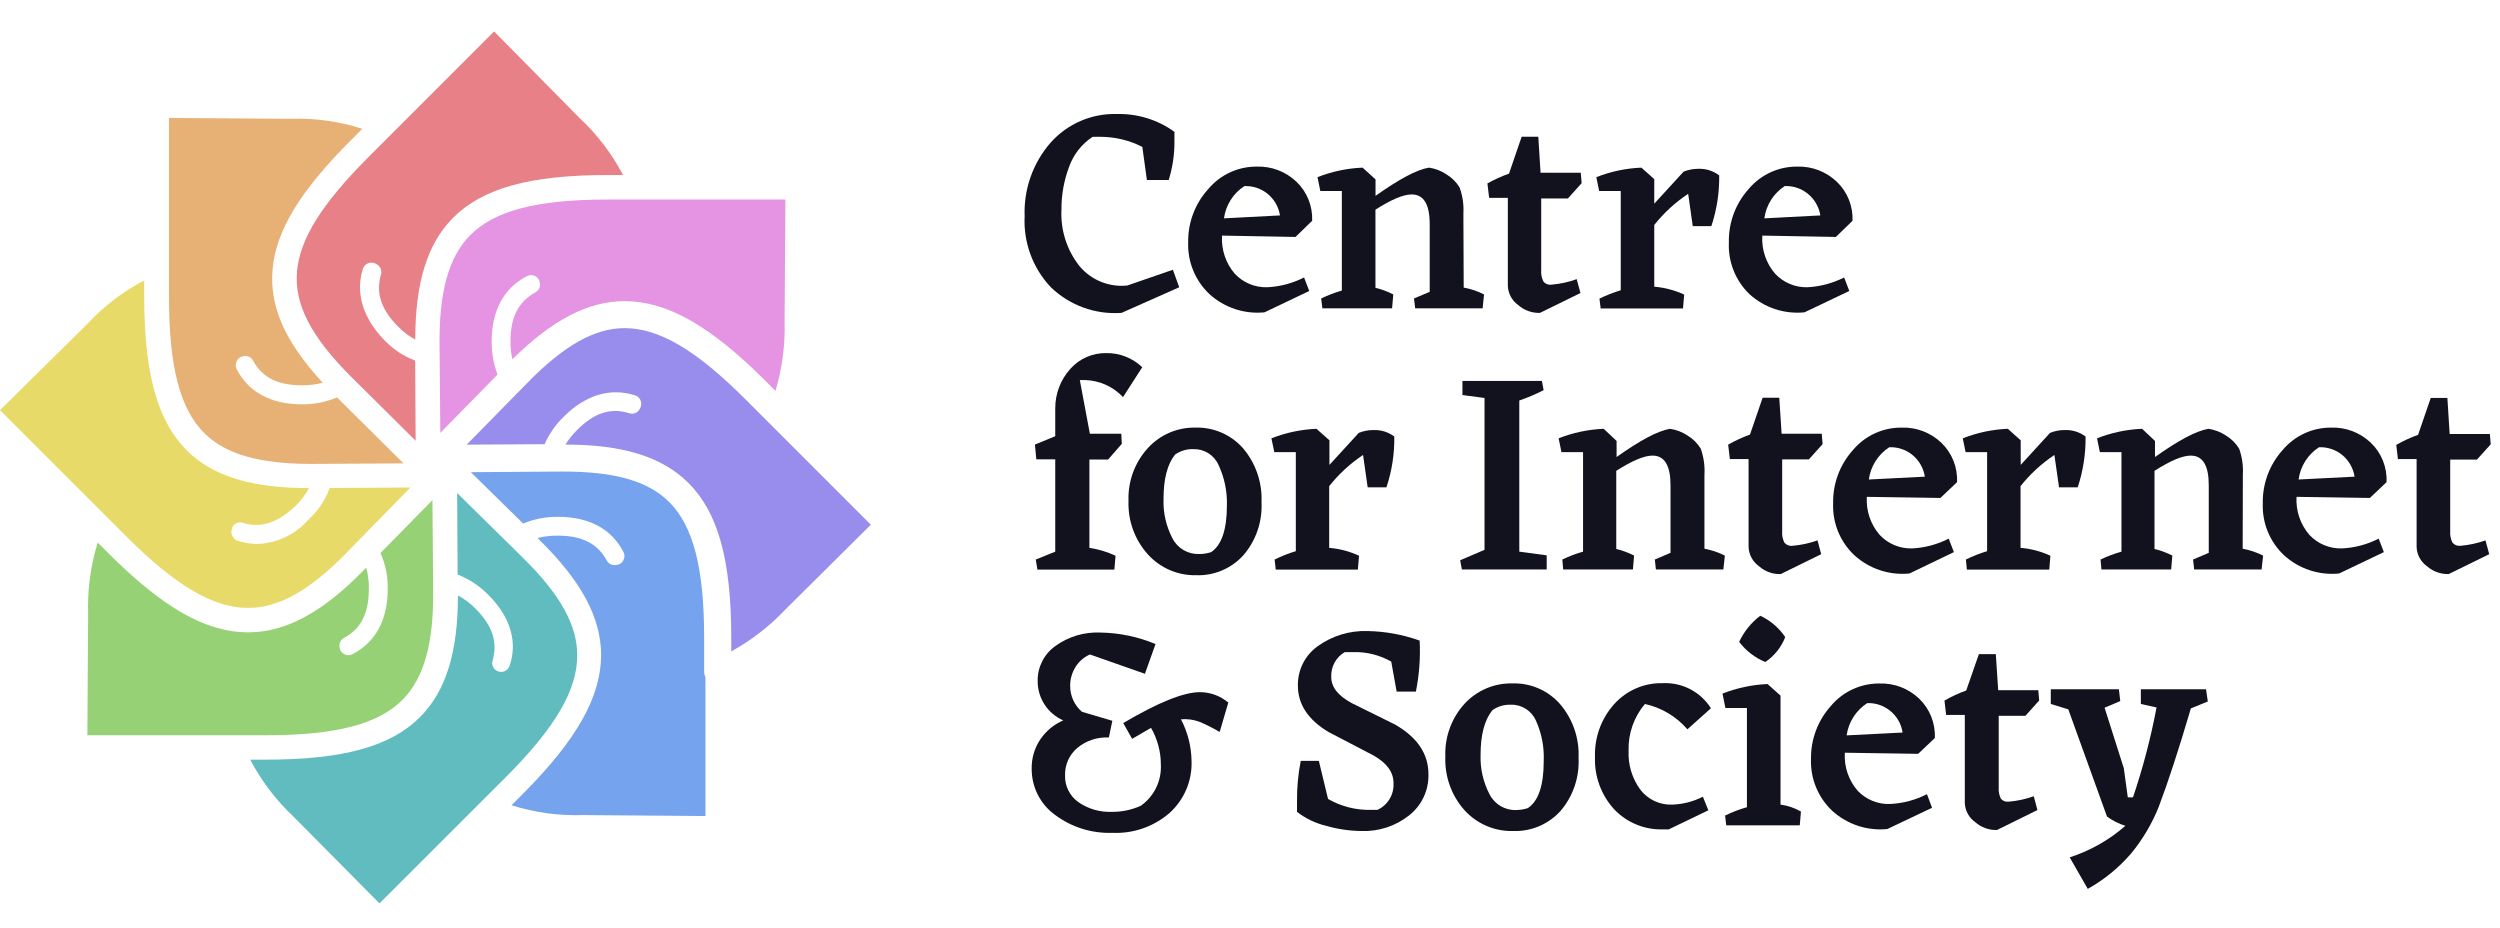
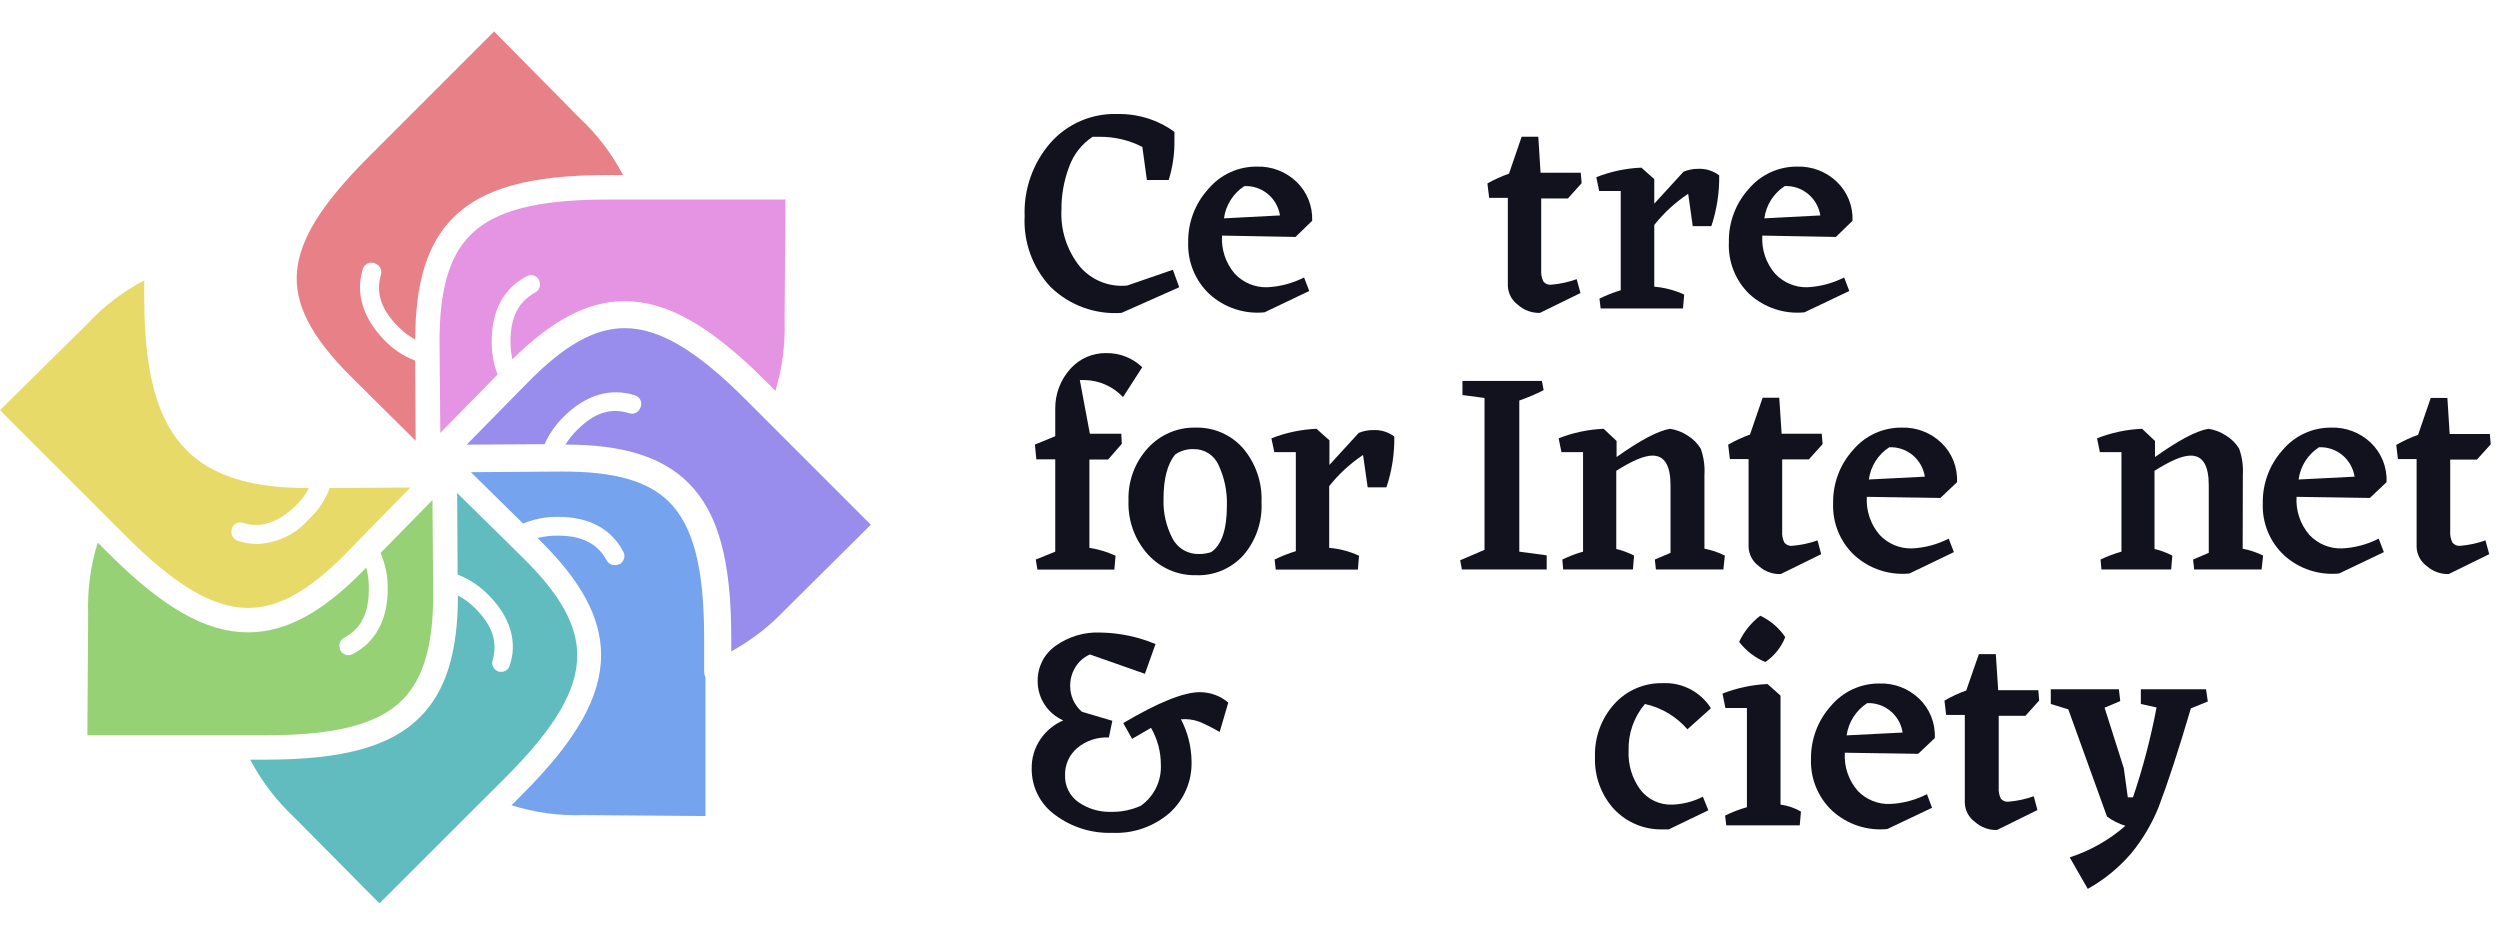
<svg xmlns="http://www.w3.org/2000/svg" width="194px" height="72px" viewBox="0 0 194 72" version="1.1">
  <title>Logos/HorizontalColor Copy</title>
  <g id="Brand" stroke="none" stroke-width="1" fill="none" fill-rule="evenodd">
    <g id="Branding" transform="translate(-294, -593)" fill-rule="nonzero">
      <g id="Logos/HorizontalColor-Copy" transform="translate(294, 595.441)">
        <g id="Logos/Elements/LogoType" transform="translate(79.502, 6.403)" fill="#12121E">
          <path d="M12.006,13.447 L7.528,15.436 C5.502,15.581 3.51,14.859 2.044,13.447 C0.644,11.968 -0.091,9.978 0.009,7.94 C-0.071,5.852 0.646,3.812 2.014,2.237 C3.328,0.755 5.23,-0.064 7.205,0.004 C8.792,-0.03 10.347,0.455 11.635,1.387 L11.635,1.454 L11.635,2.066 C11.647,3.103 11.497,4.135 11.19,5.125 L9.496,5.125 L9.143,2.555 C8.114,2.03 6.975,1.762 5.822,1.772 L5.286,1.772 C4.438,2.33 3.796,3.151 3.458,4.11 C3.06,5.163 2.86,6.281 2.867,7.408 C2.784,8.994 3.28,10.556 4.262,11.801 C5.172,12.893 6.563,13.459 7.973,13.312 L11.513,12.089 L12.006,13.447 Z" id="Path" />
          <path d="M15.327,9.439 C15.26,10.516 15.614,11.576 16.314,12.395 C16.968,13.094 17.888,13.477 18.843,13.447 C19.836,13.397 20.807,13.139 21.694,12.688 L22.096,13.735 L18.623,15.393 C17.068,15.548 15.519,15.037 14.358,13.986 C13.252,12.947 12.647,11.479 12.701,9.959 C12.676,8.428 13.237,6.946 14.267,5.817 C15.2,4.709 16.575,4.075 18.02,4.085 C19.163,4.046 20.274,4.469 21.103,5.26 C21.925,6.046 22.369,7.15 22.322,8.289 L21.03,9.543 L15.327,9.439 Z M17.063,5.597 C16.196,6.157 15.617,7.072 15.479,8.099 L19.824,7.873 C19.614,6.519 18.426,5.54 17.063,5.597 L17.063,5.597 Z" id="Shape" />
-           <path d="M34.081,13.472 C34.63,13.571 35.162,13.751 35.659,14.004 L35.55,15.081 L30.316,15.081 L30.224,14.316 L31.443,13.802 L31.443,8.546 C31.443,7.008 30.976,6.241 30.042,6.245 C29.4,6.245 28.464,6.639 27.233,7.426 L27.233,13.49 C27.713,13.605 28.177,13.778 28.616,14.004 L28.524,15.081 L23.114,15.081 L23.022,14.316 C23.539,14.068 24.075,13.863 24.625,13.704 L24.625,5.976 L22.955,5.976 L22.736,4.905 C23.852,4.464 25.035,4.213 26.234,4.165 L27.239,5.076 L27.239,6.355 C29.067,5.058 30.432,4.324 31.382,4.165 C31.864,4.233 32.324,4.409 32.729,4.679 C33.153,4.93 33.509,5.283 33.765,5.707 C33.999,6.359 34.099,7.052 34.057,7.744 L34.081,13.472 Z" id="Path" />
          <path d="M40.893,13.245 C41.562,13.191 42.219,13.047 42.849,12.817 L43.142,13.894 L39.998,15.436 C39.376,15.456 38.77,15.237 38.304,14.824 C37.828,14.48 37.534,13.937 37.506,13.349 L37.506,6.508 L36.056,6.508 L35.921,5.388 C36.458,5.089 37.018,4.835 37.597,4.63 L38.578,1.766 L39.87,1.766 L40.046,4.562 L43.166,4.562 L43.233,5.37 L42.167,6.557 L40.095,6.557 L40.095,12.101 C40.071,12.406 40.128,12.712 40.26,12.988 C40.409,13.183 40.651,13.281 40.893,13.245 Z" id="Path" />
          <path d="M53.908,4.764 C53.928,6.103 53.722,7.435 53.299,8.705 L51.855,8.705 L51.501,6.196 C50.503,6.858 49.615,7.674 48.869,8.613 L48.869,13.404 C49.673,13.47 50.459,13.677 51.191,14.016 L51.099,15.093 L44.708,15.093 L44.616,14.328 C45.148,14.068 45.701,13.851 46.267,13.68 L46.267,5.976 L44.592,5.976 L44.373,4.905 C45.489,4.464 46.671,4.213 47.87,4.165 L48.869,5.058 L48.869,6.961 L51.142,4.477 C51.504,4.329 51.891,4.254 52.281,4.256 C52.866,4.232 53.44,4.412 53.908,4.764 L53.908,4.764 Z" id="Path" />
          <path d="M57.253,9.439 C57.185,10.517 57.542,11.579 58.246,12.395 C58.894,13.088 59.805,13.471 60.751,13.447 C61.743,13.396 62.714,13.137 63.602,12.688 L64.004,13.735 L60.525,15.393 C58.969,15.549 57.42,15.038 56.26,13.986 C55.172,12.939 54.588,11.471 54.658,9.959 C54.627,8.432 55.178,6.95 56.199,5.817 C57.133,4.709 58.508,4.075 59.952,4.085 C61.095,4.046 62.206,4.469 63.035,5.26 C63.857,6.046 64.301,7.15 64.254,8.289 L62.962,9.543 L57.253,9.439 Z M58.99,5.597 C58.126,6.16 57.55,7.074 57.412,8.099 L61.756,7.873 C61.652,7.22 61.314,6.628 60.805,6.208 C60.297,5.785 59.65,5.567 58.99,5.597 L58.99,5.597 Z" id="Shape" />
          <path d="M7.644,21.971 C6.876,21.152 5.814,20.676 4.695,20.649 L4.292,20.649 L5.072,24.816 L7.51,24.816 L7.552,25.593 L6.486,26.817 L5.036,26.817 L5.036,33.67 C5.738,33.775 6.421,33.981 7.065,34.282 L6.973,35.359 L1.002,35.359 L0.874,34.576 L2.385,33.964 L2.385,26.799 L0.917,26.799 L0.807,25.654 L2.385,25.006 L2.385,22.84 C2.382,21.709 2.799,20.618 3.555,19.78 C4.265,18.982 5.287,18.536 6.352,18.556 C7.387,18.543 8.386,18.936 9.136,19.652 L7.644,21.971 Z" id="Path" />
          <path d="M8.07,30.023 C8.015,28.514 8.553,27.043 9.569,25.93 C10.523,24.881 11.884,24.301 13.298,24.339 C14.691,24.306 16.028,24.89 16.954,25.936 C17.946,27.101 18.46,28.602 18.392,30.133 C18.467,31.638 17.961,33.113 16.978,34.251 C16.043,35.278 14.707,35.842 13.322,35.793 C11.896,35.825 10.527,35.233 9.569,34.172 C8.55,33.038 8.013,31.549 8.07,30.023 L8.07,30.023 Z M14.486,34 C15.299,33.45 15.705,32.242 15.705,30.378 C15.738,29.293 15.515,28.215 15.053,27.233 C14.711,26.468 13.944,25.985 13.109,26.009 C12.601,25.991 12.101,26.14 11.683,26.431 C11.086,27.174 10.788,28.318 10.788,29.864 C10.749,30.927 10.986,31.981 11.476,32.924 C11.871,33.701 12.679,34.178 13.548,34.147 C13.866,34.15 14.183,34.1 14.486,34 L14.486,34 Z" id="Shape" />
          <path d="M28.695,25.03 C28.716,26.369 28.51,27.701 28.086,28.971 L26.63,28.971 L26.27,26.462 C25.275,27.126 24.389,27.941 23.644,28.879 L23.644,33.67 C24.446,33.735 25.23,33.942 25.959,34.282 L25.868,35.359 L19.495,35.359 L19.409,34.576 C19.939,34.314 20.489,34.097 21.054,33.927 L21.054,26.242 L19.385,26.242 L19.159,25.171 C20.276,24.731 21.458,24.48 22.657,24.431 L23.662,25.324 L23.662,27.233 L25.935,24.749 C26.294,24.601 26.68,24.526 27.068,24.528 C27.652,24.502 28.227,24.68 28.695,25.03 L28.695,25.03 Z" id="Path" />
          <path d="M40.522,34.251 L40.522,35.347 L33.941,35.347 L33.807,34.631 L35.696,33.823 L35.696,22.038 L33.984,21.812 L33.984,20.716 L40.15,20.716 L40.284,21.432 C39.674,21.745 39.043,22.013 38.395,22.234 L38.395,33.964 L40.522,34.251 Z" id="Path" />
          <path d="M52.763,33.737 C53.313,33.838 53.847,34.018 54.347,34.27 L54.231,35.347 L48.997,35.347 L48.912,34.576 L50.13,34.056 L50.13,28.812 C50.13,27.276 49.667,26.511 48.729,26.511 C48.089,26.511 47.157,26.903 45.92,27.692 L45.92,33.756 C46.4,33.871 46.864,34.044 47.303,34.27 L47.212,35.347 L41.801,35.347 L41.734,34.576 C42.251,34.324 42.79,34.12 43.343,33.964 L43.343,26.242 L41.667,26.242 L41.448,25.171 C42.564,24.729 43.746,24.479 44.945,24.431 L45.945,25.373 L45.945,26.621 C47.772,25.324 49.137,24.596 50.088,24.431 C50.57,24.502 51.032,24.677 51.44,24.944 C51.863,25.198 52.219,25.551 52.476,25.972 C52.708,26.625 52.805,27.318 52.763,28.01 L52.763,33.737 Z" id="Path" />
          <path d="M59.575,33.511 C60.244,33.457 60.904,33.315 61.537,33.089 L61.823,34.16 L58.685,35.702 C58.063,35.727 57.455,35.507 56.991,35.09 C56.512,34.748 56.215,34.204 56.187,33.615 L56.187,26.78 L54.737,26.78 L54.603,25.66 C55.144,25.352 55.711,25.089 56.297,24.877 L57.278,22.02 L58.569,22.02 L58.752,24.816 L61.866,24.816 L61.933,25.618 L60.866,26.805 L58.795,26.805 L58.795,32.373 C58.771,32.676 58.828,32.98 58.959,33.254 C59.106,33.441 59.339,33.539 59.575,33.511 Z" id="Path" />
          <path d="M65.363,29.711 C65.298,30.787 65.654,31.845 66.356,32.66 C67.009,33.36 67.93,33.743 68.885,33.713 C69.872,33.663 70.838,33.405 71.718,32.954 L72.12,34 L68.672,35.659 C67.116,35.814 65.567,35.303 64.406,34.251 C63.297,33.216 62.692,31.745 62.749,30.225 C62.717,28.692 63.27,27.205 64.297,26.07 C65.233,24.96 66.613,24.325 68.062,24.339 C69.205,24.299 70.316,24.723 71.145,25.514 C71.975,26.307 72.42,27.424 72.364,28.573 L71.072,29.797 L65.363,29.711 Z M67.106,25.862 C66.238,26.423 65.659,27.338 65.521,28.365 L69.866,28.145 C69.764,27.491 69.428,26.897 68.921,26.474 C68.412,26.053 67.765,25.835 67.106,25.862 Z" id="Shape" />
-           <path d="M82.338,25.03 C82.356,26.369 82.15,27.701 81.729,28.971 L80.279,28.971 L79.919,26.462 C78.924,27.126 78.038,27.941 77.293,28.879 L77.293,33.67 C78.095,33.734 78.879,33.942 79.609,34.282 L79.523,35.359 L73.126,35.359 L73.052,34.576 C73.582,34.314 74.132,34.097 74.698,33.927 L74.698,26.242 L73.028,26.242 L72.809,25.171 C73.925,24.729 75.107,24.479 76.306,24.431 L77.305,25.324 L77.305,27.233 L79.578,24.749 C79.938,24.601 80.323,24.526 80.711,24.528 C81.295,24.502 81.87,24.68 82.338,25.03 L82.338,25.03 Z" id="Path" />
          <path d="M94.53,33.737 C95.081,33.838 95.614,34.018 96.115,34.27 L95.999,35.347 L90.765,35.347 L90.68,34.576 L91.898,34.056 L91.898,28.812 C91.898,27.276 91.435,26.511 90.497,26.511 C89.857,26.511 88.925,26.903 87.688,27.692 L87.688,33.756 C88.168,33.871 88.632,34.044 89.071,34.27 L88.98,35.347 L83.569,35.347 L83.502,34.576 C84.023,34.324 84.566,34.119 85.123,33.964 L85.123,26.242 L83.447,26.242 L83.228,25.171 C84.344,24.729 85.526,24.479 86.725,24.431 L87.725,25.373 L87.725,26.621 C89.552,25.324 90.917,24.596 91.868,24.431 C92.35,24.502 92.812,24.677 93.22,24.944 C93.643,25.198 93.999,25.551 94.256,25.972 C94.488,26.625 94.585,27.318 94.543,28.01 L94.53,33.737 Z" id="Path" />
          <path d="M98.71,29.711 C98.645,30.787 99.001,31.845 99.703,32.66 C100.357,33.359 101.278,33.743 102.232,33.713 C103.225,33.666 104.197,33.407 105.084,32.954 L105.486,34 L102.013,35.659 C100.457,35.814 98.909,35.303 97.748,34.251 C96.638,33.216 96.033,31.745 96.09,30.225 C96.058,28.692 96.612,27.205 97.638,26.07 C98.572,24.963 99.946,24.329 101.391,24.339 C102.534,24.299 103.645,24.723 104.474,25.514 C105.304,26.307 105.749,27.424 105.693,28.573 L104.401,29.797 L98.71,29.711 Z M100.453,25.862 C99.585,26.423 99.006,27.338 98.869,28.365 L103.213,28.145 C103.111,27.491 102.775,26.897 102.269,26.474 C101.759,26.053 101.112,25.835 100.453,25.862 Z" id="Shape" />
          <path d="M111.408,33.511 C112.078,33.457 112.737,33.315 113.37,33.089 L113.663,34.16 L110.519,35.702 C109.897,35.722 109.291,35.503 108.825,35.09 C108.347,34.748 108.053,34.204 108.027,33.615 L108.027,26.78 L106.576,26.78 L106.448,25.679 C106.99,25.37 107.557,25.108 108.142,24.896 L109.123,22.038 L110.415,22.038 L110.592,24.834 L113.711,24.834 L113.778,25.636 L112.706,26.823 L110.634,26.823 L110.634,32.373 C110.612,32.677 110.671,32.981 110.805,33.254 C110.949,33.438 111.176,33.535 111.408,33.511 Z" id="Path" />
          <path d="M15.144,47.958 C14.637,47.656 14.11,47.39 13.566,47.162 C13.11,46.996 12.624,46.932 12.14,46.973 C12.668,47.979 12.95,49.097 12.963,50.234 C13.01,51.751 12.39,53.212 11.269,54.23 C10.038,55.303 8.443,55.859 6.815,55.784 C5.21,55.84 3.634,55.344 2.349,54.376 C1.21,53.545 0.543,52.211 0.557,50.797 C0.543,49.994 0.774,49.205 1.222,48.539 C1.663,47.884 2.283,47.37 3.007,47.058 C1.794,46.531 1.012,45.326 1.021,43.999 C1.005,42.934 1.508,41.929 2.367,41.306 C3.39,40.558 4.637,40.182 5.901,40.242 C7.366,40.266 8.814,40.569 10.166,41.135 L9.344,43.442 L5.078,41.943 C4.608,42.148 4.212,42.494 3.945,42.934 C3.681,43.362 3.542,43.856 3.543,44.36 C3.533,45.139 3.868,45.884 4.457,46.391 L6.815,47.089 L6.547,48.386 C5.653,48.337 4.773,48.63 4.085,49.206 C3.472,49.729 3.127,50.503 3.147,51.311 C3.117,52.14 3.507,52.927 4.183,53.403 C4.935,53.924 5.835,54.188 6.748,54.156 C7.531,54.168 8.307,54.007 9.021,53.685 C10.056,52.96 10.645,51.75 10.58,50.485 C10.58,49.486 10.317,48.504 9.819,47.639 L8.35,48.49 L7.662,47.266 C10.367,45.667 12.349,44.868 13.609,44.868 C14.416,44.868 15.197,45.154 15.814,45.675 L15.144,47.958 Z" id="Path" />
-           <path d="M31.346,51.244 C31.375,52.478 30.825,53.655 29.859,54.419 C28.801,55.261 27.479,55.695 26.13,55.643 C25.206,55.632 24.288,55.496 23.4,55.239 C22.581,55.042 21.813,54.673 21.146,54.156 L21.146,54.089 L21.146,53.306 C21.136,52.262 21.234,51.22 21.438,50.197 L22.84,50.197 L23.553,53.153 C24.569,53.738 25.726,54.032 26.898,54.003 L27.385,54.003 C28.19,53.635 28.686,52.809 28.634,51.923 C28.634,51.084 28.128,50.381 27.117,49.799 L23.601,47.964 C22.013,47.021 21.217,45.82 21.213,44.36 C21.192,43.147 21.769,42.002 22.754,41.3 C23.881,40.49 25.244,40.077 26.63,40.125 C28.005,40.152 29.367,40.402 30.663,40.866 C30.731,42.193 30.632,43.523 30.371,44.825 L28.878,44.825 L28.457,42.493 C27.56,41.987 26.543,41.733 25.515,41.759 L24.85,41.759 C24.172,42.156 23.768,42.899 23.802,43.687 C23.802,44.476 24.339,45.155 25.405,45.724 L28.744,47.376 C30.48,48.368 31.346,49.646 31.346,51.244 Z" id="Path" />
-           <path d="M32.656,49.873 C32.595,48.366 33.127,46.896 34.136,45.779 C35.094,44.733 36.456,44.153 37.871,44.188 C39.276,44.146 40.627,44.734 41.558,45.792 C42.551,46.954 43.065,48.453 42.995,49.983 C43.069,51.487 42.563,52.962 41.582,54.101 C40.646,55.127 39.31,55.69 37.926,55.643 C36.488,55.682 35.104,55.09 34.136,54.021 C33.126,52.883 32.596,51.396 32.656,49.873 L32.656,49.873 Z M39.072,53.856 C39.884,53.306 40.29,52.096 40.29,50.228 C40.34,49.14 40.131,48.055 39.681,47.064 C39.338,46.297 38.568,45.814 37.731,45.841 C37.222,45.824 36.721,45.974 36.305,46.269 C35.696,47.028 35.391,48.182 35.391,49.732 C35.354,50.795 35.594,51.85 36.086,52.792 C36.48,53.57 37.289,54.048 38.158,54.015 C38.468,54.011 38.776,53.96 39.072,53.862 L39.072,53.856 Z" id="Shape" />
          <path d="M49.996,55.515 L49.57,55.515 C48.126,55.568 46.729,54.992 45.737,53.936 C44.741,52.834 44.214,51.384 44.269,49.897 C44.218,48.386 44.753,46.914 45.762,45.792 C46.722,44.727 48.097,44.135 49.527,44.17 C51.032,44.097 52.46,44.839 53.268,46.116 L51.44,47.75 C50.581,46.756 49.425,46.067 48.144,45.785 C47.289,46.793 46.837,48.084 46.877,49.408 C46.827,50.487 47.145,51.551 47.779,52.424 C48.373,53.202 49.308,53.638 50.283,53.593 C51.104,53.564 51.908,53.355 52.641,52.981 L53.067,54.034 L49.996,55.515 Z" id="Path" />
          <path d="M58.667,53.593 C59.225,53.667 59.763,53.85 60.251,54.132 L60.16,55.202 L54.456,55.202 L54.365,54.444 C54.909,54.176 55.476,53.959 56.059,53.795 L56.059,46.098 L54.389,46.098 L54.164,44.978 C55.282,44.541 56.463,44.29 57.661,44.237 L58.667,45.137 L58.667,53.593 Z M57.485,42.53 C56.683,42.197 55.983,41.656 55.456,40.964 C55.831,40.165 56.393,39.47 57.095,38.938 C57.879,39.304 58.549,39.877 59.032,40.597 C58.724,41.384 58.184,42.059 57.485,42.53 L57.485,42.53 Z" id="Shape" />
          <path d="M63.657,49.567 C63.589,50.643 63.946,51.703 64.65,52.516 C65.307,53.208 66.228,53.583 67.179,53.544 C68.172,53.496 69.144,53.237 70.03,52.785 L70.426,53.838 L66.953,55.49 C65.398,55.645 63.849,55.134 62.688,54.083 C61.581,53.045 60.977,51.576 61.031,50.056 C61.009,48.535 61.562,47.061 62.579,45.932 C63.511,44.823 64.886,44.186 66.332,44.195 C67.477,44.154 68.59,44.577 69.421,45.369 C70.251,46.163 70.695,47.28 70.64,48.429 L69.348,49.653 L63.657,49.567 Z M65.394,45.718 C64.525,46.28 63.942,47.193 63.797,48.221 L68.141,48.001 C67.935,46.645 66.746,45.662 65.381,45.718 L65.394,45.718 Z" id="Shape" />
          <path d="M76.355,53.367 C77.024,53.313 77.684,53.171 78.317,52.945 L78.603,54.015 L75.465,55.563 C74.844,55.584 74.238,55.365 73.771,54.952 C73.291,54.611 72.994,54.067 72.967,53.477 L72.967,46.636 L71.517,46.636 L71.389,45.522 C71.927,45.21 72.492,44.948 73.077,44.739 L74.058,41.918 L75.374,41.918 L75.557,44.715 L78.67,44.715 L78.737,45.516 L77.671,46.703 L75.599,46.703 L75.599,52.253 C75.576,52.556 75.632,52.86 75.764,53.134 C75.911,53.305 76.132,53.392 76.355,53.367 Z" id="Path" />
          <path d="M91.825,45.59 L90.509,46.128 C89.559,49.351 88.726,51.9 88.011,53.777 C87.487,55.086 86.763,56.306 85.866,57.393 C84.915,58.497 83.779,59.424 82.509,60.134 L81.107,57.687 C82.698,57.175 84.168,56.342 85.427,55.239 C84.916,55.081 84.435,54.839 84.002,54.523 L80.998,46.202 L79.639,45.785 L79.639,44.641 L84.922,44.641 L85.031,45.559 L83.813,46.073 L85.306,50.772 L85.616,53.03 L86.018,53.03 C86.789,50.751 87.4,48.42 87.846,46.055 L86.628,45.785 L86.628,44.641 L91.685,44.641 L91.825,45.59 Z" id="Path" />
        </g>
        <g id="Group" transform="translate(-0, -0)">
          <line x1="33.218" y1="33.852" x2="33.218" y2="33.858" id="Path" fill="#FFFFFF" />
          <path d="M60.95,13.045 L47.117,13.045 C41.662,13.045 38.386,13.9 36.488,15.809 C34.841,17.469 34.084,20.136 34.108,24.187 L34.169,31.149 L38.612,26.622 C38.3,25.801 38.145,24.93 38.154,24.053 C38.154,21.649 39.106,19.898 40.906,18.982 C41.086,18.893 41.296,18.886 41.482,18.965 C41.667,19.044 41.809,19.199 41.87,19.391 L41.87,19.44 C41.969,19.75 41.837,20.087 41.553,20.245 C40.228,20.965 39.612,22.174 39.612,24.053 C39.611,24.521 39.66,24.987 39.759,25.444 C42.846,22.393 45.616,20.941 48.435,20.929 L48.478,20.929 C51.755,20.929 55.117,22.833 59.382,27.098 L60.175,27.891 C60.704,26.133 60.943,24.301 60.883,22.466 L60.95,13.045 Z" id="Path" fill="#E494E2" />
          <path d="M44.969,6.712 L38.343,0 L28.58,9.763 C24.968,13.375 23.26,16.115 23.046,18.641 C22.833,21.167 24.132,23.681 27.238,26.786 L32.254,31.759 L32.217,25.542 C31.311,25.199 30.493,24.657 29.825,23.955 L29.825,23.955 C28.147,22.222 27.574,20.294 28.159,18.421 C28.221,18.225 28.366,18.067 28.556,17.988 C28.755,17.91 28.978,17.924 29.166,18.024 L29.239,18.067 C29.515,18.221 29.651,18.543 29.569,18.848 C29.148,20.288 29.569,21.576 30.893,22.9 C31.283,23.302 31.732,23.643 32.223,23.913 C32.223,19.483 33.163,16.468 35.152,14.467 C37.434,12.167 41.125,11.142 47.129,11.142 L48.35,11.142 C47.48,9.485 46.338,7.988 44.969,6.712 Z" id="Path" fill="#E78087" />
          <path d="M6.712,22.759 L0,29.386 L9.763,39.148 C13.619,43.011 16.548,44.732 19.245,44.732 L19.275,44.732 C21.624,44.732 24.028,43.377 26.847,40.503 L31.845,35.39 L25.584,35.426 C25.246,36.361 24.685,37.199 23.949,37.867 C22.943,39.024 21.503,39.713 19.971,39.771 C19.455,39.766 18.943,39.684 18.452,39.527 C18.26,39.461 18.105,39.317 18.024,39.13 C17.93,38.938 17.93,38.712 18.024,38.52 L18.024,38.477 C18.17,38.175 18.517,38.026 18.836,38.129 C20.245,38.569 21.539,38.129 22.918,36.836 C23.345,36.428 23.703,35.954 23.98,35.433 L23.931,35.433 C19.794,35.433 16.902,34.621 14.906,32.894 C14.772,32.778 14.638,32.656 14.516,32.528 C12.216,30.246 11.191,26.548 11.191,20.538 L11.191,19.318 C9.511,20.199 7.996,21.363 6.712,22.759 Z" id="Path" fill="#E7DA69" />
          <path d="M60.968,44.835 L67.576,38.276 L59.705,30.405 L59.705,30.405 L57.875,28.574 C54.037,24.736 51.163,23.022 48.466,23.022 L48.466,23.022 C46.147,23.022 43.767,24.37 40.967,27.226 L36.214,32.064 L42.26,32.028 C42.613,31.229 43.117,30.506 43.743,29.898 C45.439,28.208 47.349,27.628 49.271,28.233 C49.471,28.293 49.633,28.441 49.711,28.635 C49.79,28.834 49.777,29.058 49.674,29.245 L49.637,29.306 C49.483,29.592 49.147,29.727 48.838,29.63 C47.41,29.172 46.129,29.581 44.799,30.911 C44.445,31.253 44.138,31.638 43.883,32.058 C48.344,32.058 51.376,33.01 53.402,35.018 C55.721,37.306 56.746,41.022 56.746,47.05 L56.746,48.106 C58.315,47.242 59.739,46.138 60.968,44.835 L60.968,44.835 Z" id="Path" fill="#988DEC" />
          <path d="M20.612,54.616 C26.066,54.616 29.343,53.762 31.241,51.858 C32.888,50.193 33.645,47.532 33.614,43.475 L33.559,36.366 L29.526,40.473 C29.916,41.35 30.107,42.302 30.087,43.261 C30.087,45.659 29.136,47.416 27.336,48.332 C27.241,48.38 27.137,48.405 27.031,48.405 C26.94,48.405 26.851,48.386 26.768,48.35 C26.577,48.272 26.432,48.113 26.372,47.917 L26.372,47.868 C26.272,47.558 26.405,47.221 26.689,47.062 C28.007,46.373 28.623,45.153 28.623,43.261 C28.633,42.703 28.565,42.147 28.422,41.607 L28.202,41.827 C25.017,45.092 22.174,46.617 19.287,46.629 L19.245,46.629 C15.999,46.629 12.661,44.738 8.414,40.491 L7.584,39.661 C7.028,41.451 6.776,43.322 6.84,45.195 L6.779,54.616 L20.612,54.616 L20.612,54.616 Z" id="Path" fill="#96D275" />
          <path d="M54.744,60.883 L54.744,50.119 C54.676,49.976 54.641,49.82 54.641,49.662 L54.641,47.05 C54.641,41.632 53.799,38.374 51.913,36.5 C50.272,34.871 47.642,34.139 43.603,34.151 L36.537,34.2 L40.595,38.184 C41.459,37.829 42.387,37.652 43.322,37.666 C45.726,37.666 47.477,38.618 48.393,40.418 C48.478,40.597 48.478,40.806 48.393,40.985 C48.318,41.175 48.161,41.321 47.965,41.382 L47.917,41.382 C47.847,41.401 47.775,41.411 47.703,41.412 C47.45,41.422 47.213,41.287 47.093,41.064 C46.373,39.74 45.165,39.124 43.285,39.124 C42.755,39.121 42.226,39.182 41.711,39.307 L41.845,39.441 C45.104,42.639 46.629,45.47 46.647,48.362 C46.647,51.614 44.768,54.97 40.509,59.229 L39.692,60.047 C41.496,60.617 43.384,60.875 45.275,60.809 L54.744,60.883 Z" id="Path" fill="#75A3EE" />
-           <path d="M13.113,6.712 L13.113,20.544 C13.113,26.036 13.961,29.288 15.871,31.186 C17.53,32.827 20.172,33.559 24.187,33.559 L31.314,33.517 L26.152,28.397 C25.289,28.762 24.361,28.944 23.424,28.934 C21.02,28.934 19.269,27.982 18.354,26.188 C18.269,26.007 18.269,25.797 18.354,25.615 C18.431,25.426 18.587,25.281 18.781,25.218 L18.83,25.218 C19.14,25.119 19.477,25.252 19.635,25.536 C20.337,26.847 21.545,27.458 23.424,27.458 C23.972,27.464 24.517,27.398 25.047,27.262 C22.125,24.102 20.911,21.362 21.148,18.488 C21.399,15.486 23.278,12.386 27.25,8.42 L28.117,7.554 C26.319,6.974 24.434,6.711 22.546,6.779 L13.113,6.712 Z" id="Path" fill="#E7B074" />
          <path d="M29.447,67.662 L37.422,59.693 L37.422,59.693 L39.209,57.911 C43.084,54.037 44.805,51.102 44.793,48.393 C44.793,46.049 43.438,43.645 40.558,40.826 L39.893,40.167 L35.475,35.817 L35.512,42.144 C36.421,42.5 37.243,43.048 37.922,43.749 C39.612,45.433 40.186,47.41 39.539,49.241 C39.474,49.429 39.329,49.579 39.142,49.649 C39.061,49.684 38.974,49.701 38.886,49.698 C38.773,49.7 38.662,49.673 38.563,49.619 L38.563,49.619 C38.278,49.47 38.135,49.142 38.221,48.832 C38.636,47.392 38.221,46.111 36.897,44.786 C36.498,44.38 36.039,44.036 35.536,43.767 C35.536,48.179 34.597,51.187 32.614,53.188 C30.332,55.483 26.64,56.508 20.636,56.508 L19.416,56.508 C20.291,58.174 21.44,59.682 22.814,60.968 L29.447,67.662 Z" id="Path" fill="#60BCBE" />
        </g>
      </g>
    </g>
  </g>
</svg>